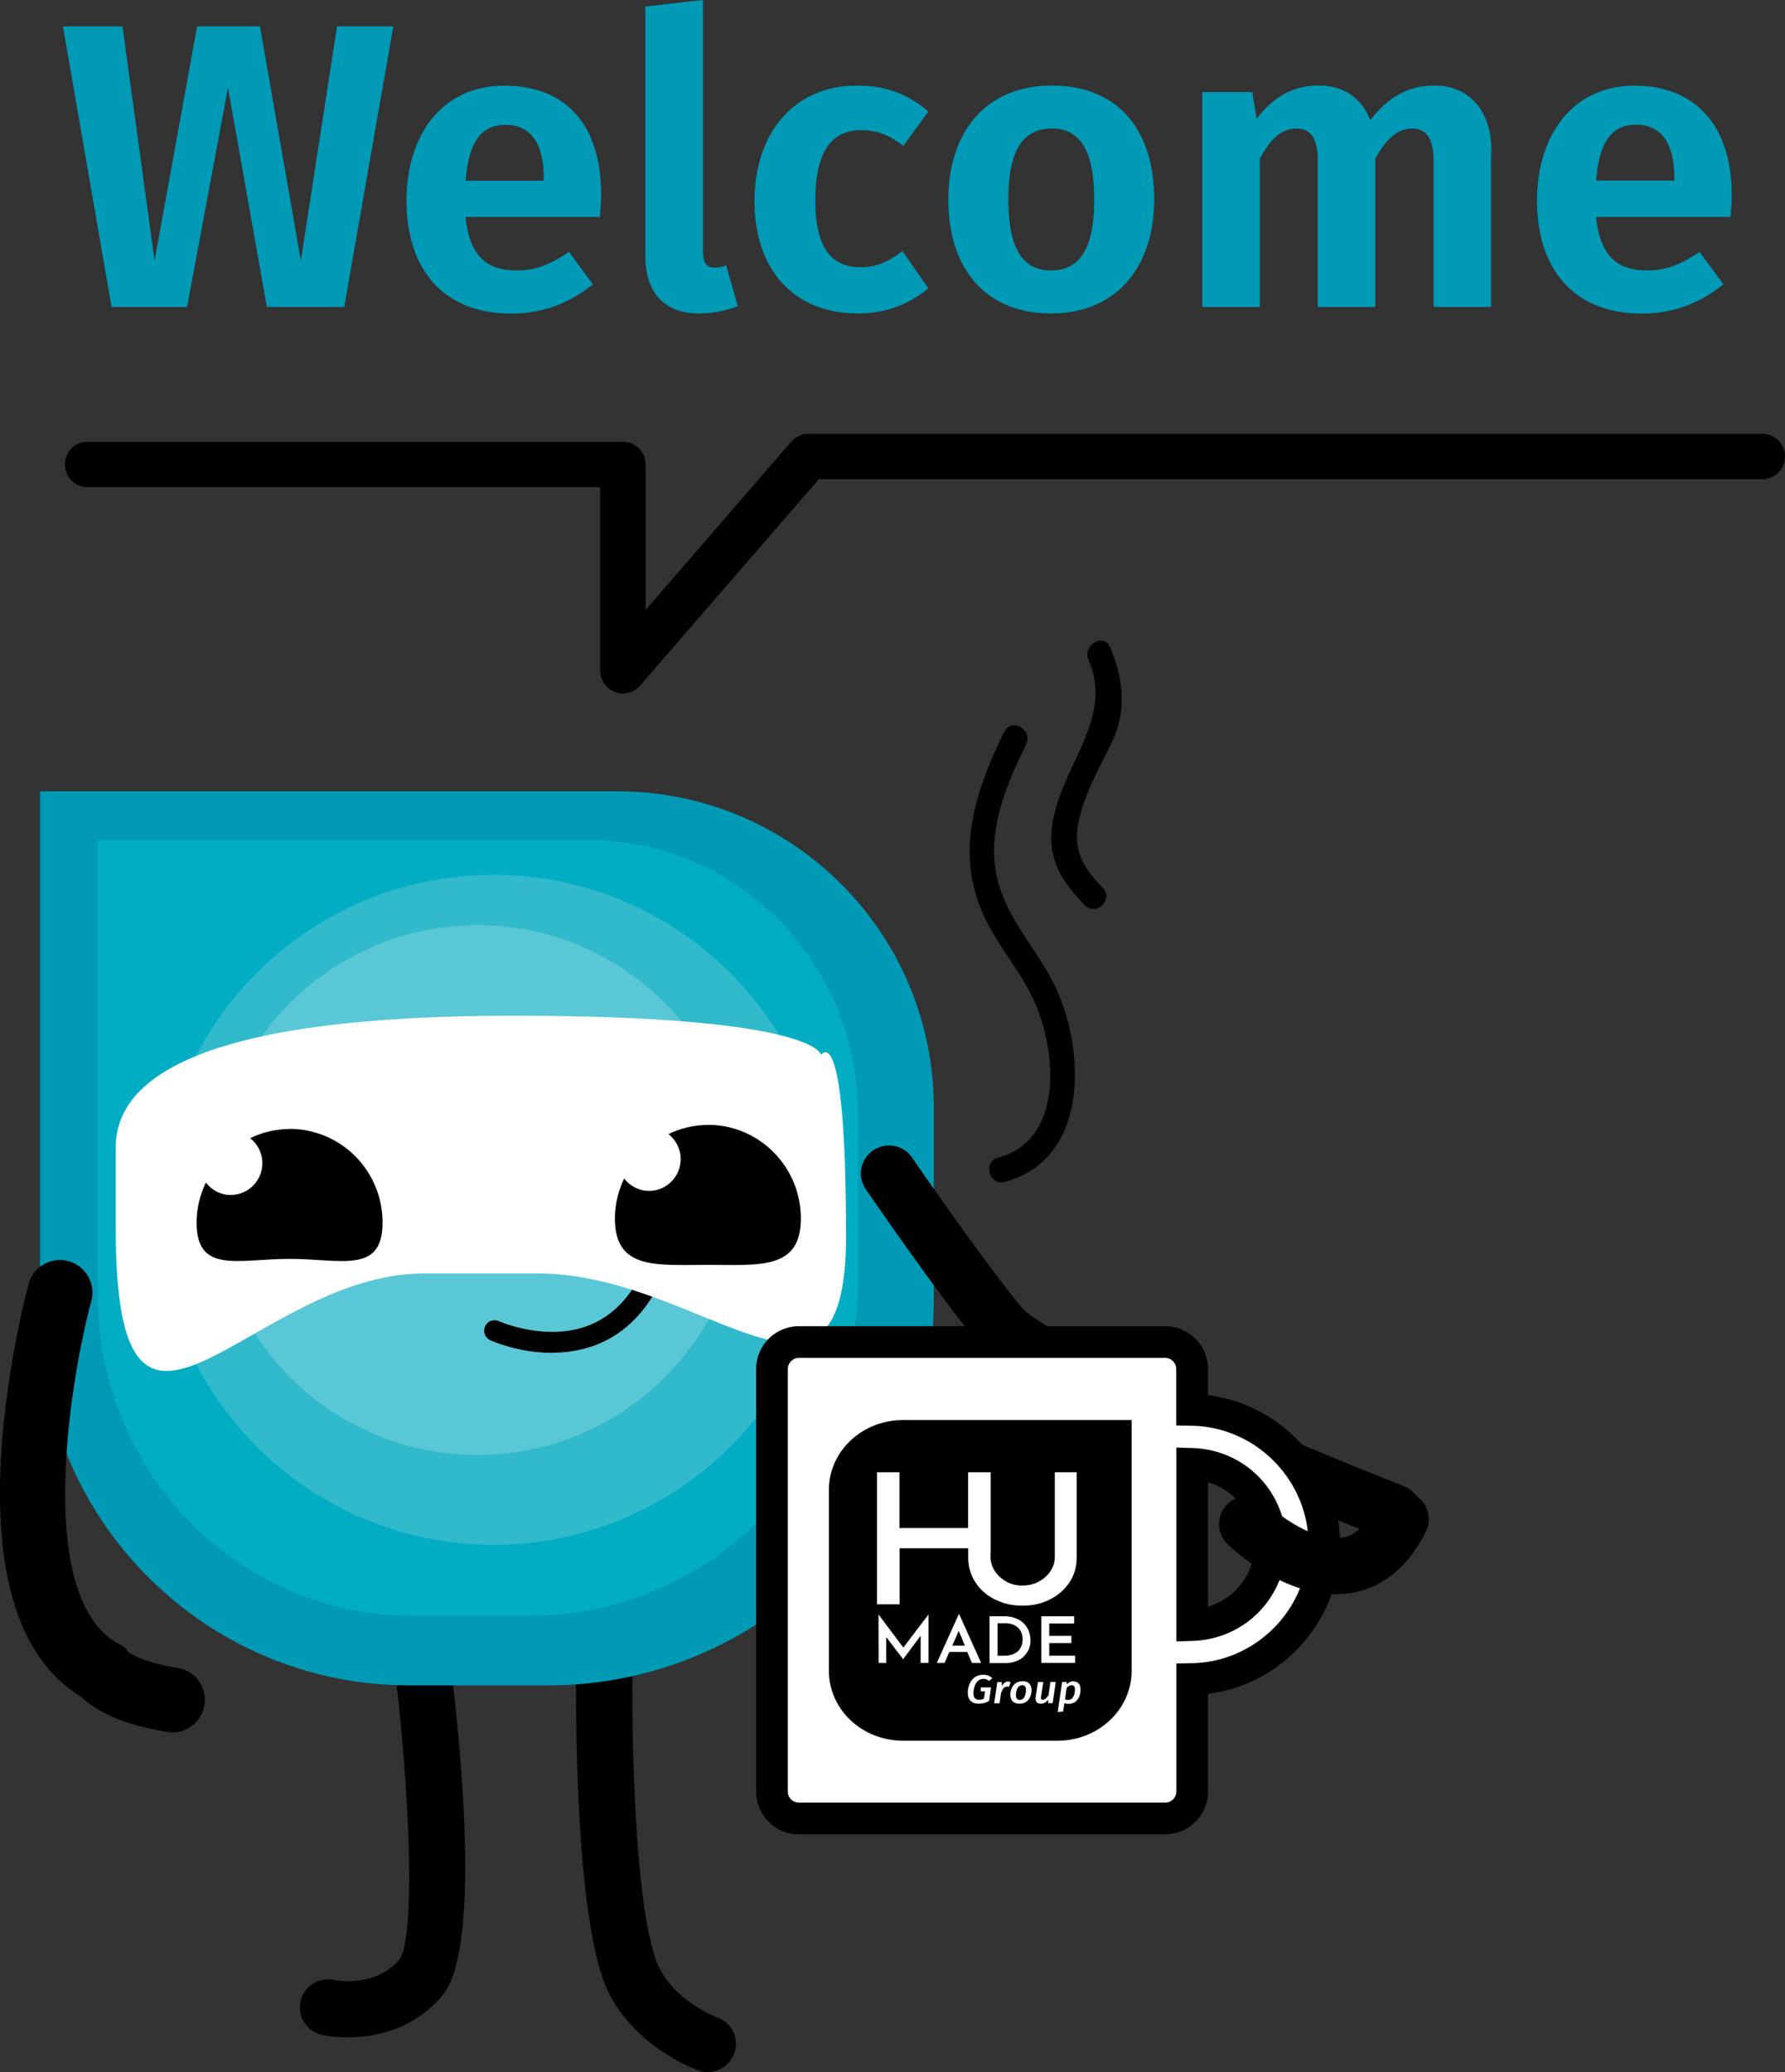
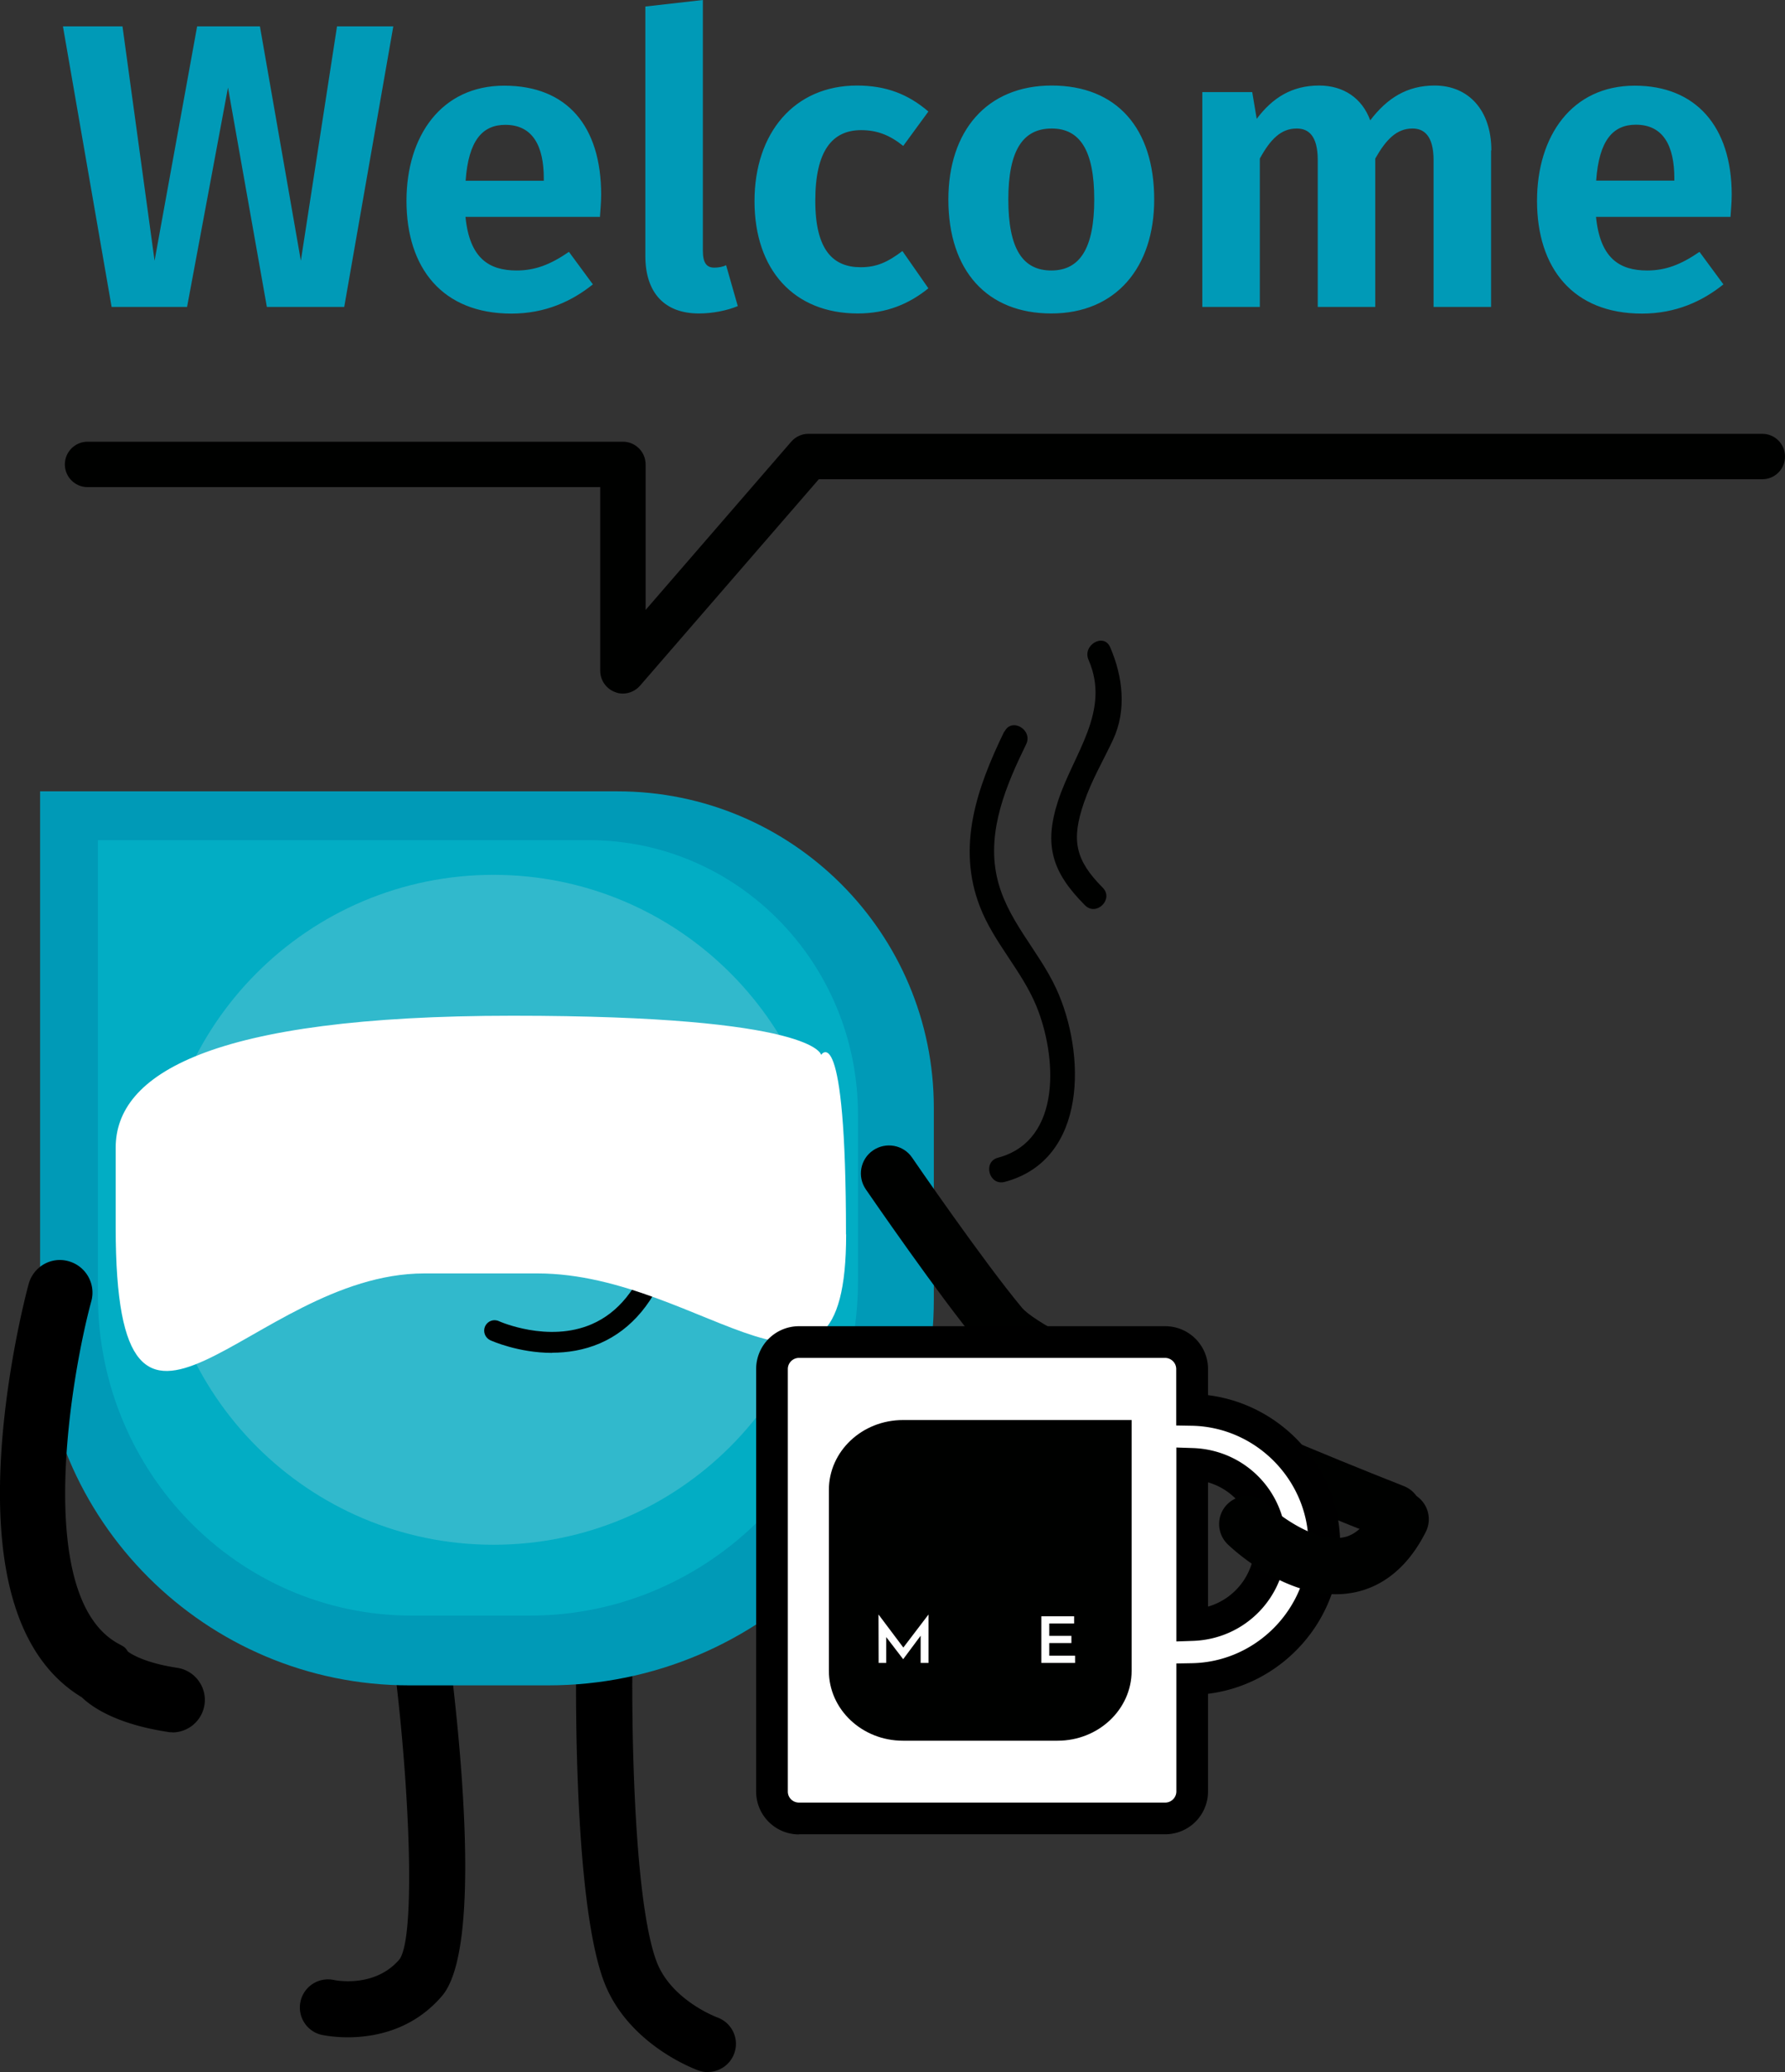
<svg xmlns="http://www.w3.org/2000/svg" id="Calque_1" viewBox="0 0 131.3 152.37">
  <rect x="0" y="0" width="131.3" height="152.37" fill="#333333" stroke="none" />
  <defs>
    <style>.cls-1{fill:#fff}.cls-2{fill:#009ab7}.cls-3{fill:#000100}.cls-4{opacity:.2}.cls-5{fill:#02adc4}.cls-6{fill:#ececec}</style>
  </defs>
  <path d="M25.59 149.81c-1.09 0-1.85-.17-1.93-.18a2.066 2.066 0 0 1-1.55-2.48c.26-1.11 1.36-1.8 2.48-1.55.1.02 2.99.6 4.8-1.53 1.21-1.72.74-12.95-.48-22.34-.15-1.13.65-2.17 1.78-2.31 1.13-.15 2.17.65 2.31 1.78.84 6.53 2.49 22.08-.48 25.56-2.19 2.57-5.07 3.05-6.95 3.05zm26.48 2.56c-.23 0-.46-.04-.69-.12-.21-.08-5.27-1.91-7-6.66-2.31-6.36-2-23.44-1.99-24.17.02-1.14.99-2.04 2.11-2.03 1.14.02 2.05.97 2.03 2.11-.09 4.72.04 18 1.74 22.67 1.05 2.9 4.47 4.17 4.5 4.18 1.07.39 1.63 1.57 1.24 2.64-.3.84-1.1 1.37-1.94 1.37z" />
  <path class="cls-2" d="M2.95 96.78c0 14.99 12.16 27.15 27.15 27.15h10.22c15.67 0 28.37-12.7 28.37-28.37v-14.1c0-12.85-10.42-23.27-23.27-23.27H2.95v38.59z" />
  <path class="cls-5" d="M7.2 95.25c0 13.01 10.34 23.55 23.09 23.55h8.69c13.32 0 24.13-11.02 24.13-24.61V81.96c0-11.15-8.86-20.18-19.79-20.18H7.2v33.47z" />
  <g class="cls-4">
    <path class="cls-6" d="M11.67 88.96c0-13.6 11.03-24.63 24.63-24.63s24.63 11.03 24.63 24.63-11.03 24.63-24.63 24.63-24.63-11.03-24.63-24.63" />
  </g>
  <g class="cls-4">
-     <path class="cls-1" d="M15.64 87.51c0-10.76 8.72-19.48 19.48-19.48S54.6 76.75 54.6 87.51s-8.72 19.48-19.48 19.48-19.48-8.72-19.48-19.48" />
-   </g>
+     </g>
  <path class="cls-3" d="M102.52 113.27c-.25 0-.51-.05-.76-.14-4.43-1.75-26.69-10.65-29.75-14.31-2.9-3.47-8.1-11.04-8.32-11.36-.65-.94-.41-2.23.53-2.87.94-.64 2.23-.41 2.87.53.05.08 5.31 7.73 8.09 11.05 1.59 1.9 15.53 8.16 28.09 13.11 1.06.42 1.58 1.62 1.16 2.68-.32.81-1.1 1.31-1.92 1.31z" />
  <path d="M12.68 127.38c-.12 0-.24 0-.36-.03-3.72-.57-5.52-1.79-6.3-2.54-4.5-2.72-6.49-8.75-5.93-17.91.4-6.5 1.95-12.25 2.02-12.49.35-1.27 1.66-2.03 2.93-1.67 1.27.35 2.02 1.66 1.68 2.93-1.48 5.43-4.29 21.72 1.96 25.18.38.21.53.25.72.59.27.2 1.27.84 3.64 1.2 1.3.2 2.2 1.42 2 2.72a2.394 2.394 0 0 1-2.36 2.03zm-3.24-5.86z" />
  <path class="cls-2" d="M19.63 22.57L16.77 6.44l-3.01 16.13H8.21L4.63 1.94h4.38l2.36 17.23L14.5 1.94h4.62l3.01 17.23 2.66-17.23h4.14l-3.61 20.63h-5.69zm24.48-6.62h-9.87c.3 3.04 1.73 3.94 3.76 3.94 1.34 0 2.47-.42 3.85-1.37l1.76 2.39c-1.55 1.25-3.52 2.15-5.99 2.15-5.07 0-7.72-3.34-7.72-8.29 0-4.77 2.56-8.47 7.19-8.47s7.13 2.98 7.13 8.02c0 .54-.06 1.19-.09 1.64zM40 13.12c0-2.38-.81-3.94-2.83-3.94-1.67 0-2.71 1.13-2.92 4.11H40v-.18zm12.55 6.56c.3 0 .63-.06.86-.18l.86 3.01c-.81.33-1.85.54-2.86.54-2.5 0-3.94-1.49-3.94-4.23V.48L51.7 0v18.43c0 .89.27 1.25.84 1.25zM68.29 8.2l-1.85 2.53c-1.01-.81-1.94-1.16-3.1-1.16-2.12 0-3.37 1.52-3.37 5.19 0 3.67 1.34 4.89 3.34 4.89 1.16 0 1.97-.36 3.07-1.19l1.91 2.74c-1.43 1.16-3.1 1.85-5.19 1.85-4.71 0-7.6-3.22-7.6-8.26 0-5.01 2.92-8.5 7.54-8.5 2.12 0 3.76.63 5.25 1.91zm16.61 6.47c0 5.01-2.83 8.38-7.57 8.38-4.71 0-7.57-3.13-7.57-8.38 0-5.04 2.83-8.38 7.6-8.38s7.54 3.13 7.54 8.38zm-10.73 0c0 3.64 1.07 5.22 3.16 5.22s3.16-1.61 3.16-5.22c0-3.64-1.07-5.22-3.13-5.22-2.12 0-3.19 1.61-3.19 5.22zm35.51-3.61v11.51h-4.23V11.78c0-1.82-.72-2.33-1.55-2.33-1.16 0-1.94.8-2.74 2.21v10.91h-4.23V11.78c0-1.82-.69-2.33-1.55-2.33-1.16 0-1.94.8-2.71 2.21v10.91h-4.23V6.77h3.67l.33 1.97c1.16-1.55 2.59-2.45 4.59-2.45 1.79 0 3.16.92 3.76 2.56 1.25-1.64 2.71-2.56 4.74-2.56 2.47 0 4.17 1.79 4.17 4.77zm17.59 4.89h-9.87c.3 3.04 1.73 3.94 3.76 3.94 1.34 0 2.47-.42 3.85-1.37l1.76 2.39c-1.55 1.25-3.52 2.15-5.99 2.15-5.07 0-7.72-3.34-7.72-8.29 0-4.77 2.56-8.47 7.19-8.47 4.47 0 7.13 2.98 7.13 8.02 0 .54-.06 1.19-.09 1.64zm-4.11-2.84c0-2.38-.81-3.94-2.83-3.94-1.67 0-2.71 1.13-2.92 4.11h5.75v-.18z" />
  <path class="cls-3" d="M45.82 51c-.2 0-.39-.03-.58-.11-.65-.24-1.09-.87-1.09-1.57v-13.5H6.44c-.92 0-1.67-.75-1.67-1.67s.75-1.67 1.67-1.67h39.38c.92 0 1.67.75 1.67 1.67v10.7L58.2 32.48c.32-.37.78-.58 1.26-.58h70.17c.92 0 1.67.74 1.67 1.67s-.75 1.67-1.67 1.67h-69.4L47.08 50.42c-.32.37-.79.58-1.26.58zM40.6 99.48c-2.46 0-4.43-.88-4.54-.93-.38-.18-.55-.63-.38-1.02.18-.39.63-.56 1.02-.38.04.02 3.62 1.61 6.83.22 1.94-.84 3.38-2.61 4.28-5.26.14-.4.57-.62.97-.48s.62.57.48.97c-1.05 3.08-2.78 5.16-5.13 6.18-1.19.51-2.41.69-3.52.69zm33.27-45.69c-1.99 4.1-3.52 8.42-1.79 12.88 1.02 2.64 3.06 4.68 4.14 7.28 1.49 3.59 1.98 9.9-2.81 11.18-1.14.3-.66 2.08.49 1.78 6.15-1.63 5.96-9.5 3.8-14.2-1.32-2.86-3.7-5.1-4.38-8.27-.73-3.38.71-6.74 2.16-9.71.52-1.06-1.07-2-1.59-.93z" />
  <path class="cls-3" d="M80.07 48.52c1.65 3.78-1.1 6.88-2.24 10.37-1.07 3.28-.43 5.26 1.98 7.68.84.84 2.14-.46 1.3-1.3-2.03-2.04-2.32-3.51-1.38-6.24.58-1.69 1.4-3.05 2.14-4.63 1.02-2.18.72-4.67-.21-6.81-.47-1.08-2.06-.15-1.59.93z" />
  <path class="cls-1" d="M62.24 90.77c0 16.08-10.43 2.87-22.69 2.87H31.2c-12.81 0-22.69 18.19-22.69-3.37v-5.88c0-5.36 6.84-9.7 29.2-9.7s22.69 2.88 22.69 2.88 1.83-2.88 1.83 13.21z" />
-   <path d="M21.3 83.02c-1.04 0-2.02.25-2.9.67.54.43.9 1.09.9 1.84 0 1.29-1.04 2.34-2.33 2.34-.75 0-1.4-.36-1.83-.91-.42.89-.68 1.88-.68 2.94 0 3.8 3.06 2.67 6.84 2.67s6.84 1.14 6.84-2.67-3.06-6.89-6.84-6.89zm30.77-.3c-1.04 0-2.02.25-2.9.67.54.43.9 1.09.9 1.84 0 1.29-1.04 2.34-2.33 2.34-.75 0-1.4-.36-1.83-.91-.42.89-.68 1.88-.68 2.94 0 3.8 3.06 3.41 6.84 3.41s6.84.39 6.84-3.41c0-3.8-3.06-6.89-6.84-6.89z" />
  <path class="cls-1" d="M97.41 113.57c0-5.4-4.35-9.8-9.72-9.9v-3.01c0-1.09-.89-1.98-1.98-1.98H58.77c-1.09 0-1.98.89-1.98 1.98v31.07c0 1.09.89 1.98 1.98 1.98h26.94c1.09 0 1.98-.89 1.98-1.98v-8.27c5.37-.1 9.72-4.5 9.72-9.9zm-9.72 5.93v-11.85c3.19.1 5.75 2.71 5.75 5.92s-2.57 5.82-5.75 5.92z" />
  <path d="M58.77 134.89a3.15 3.15 0 0 1-3.15-3.15v-31.07a3.15 3.15 0 0 1 3.15-3.15h26.94a3.15 3.15 0 0 1 3.15 3.15v1.92c5.46.68 9.72 5.38 9.72 10.98 0 5.6-4.26 10.31-9.72 10.98v7.18a3.15 3.15 0 0 1-3.15 3.15H58.77zm26.94-35.04H58.77c-.45 0-.82.37-.82.82v31.07c0 .45.37.81.82.81h26.94c.45 0 .82-.37.82-.82v-9.41l1.15-.02c4.73-.09 8.57-4.01 8.57-8.73 0-4.72-3.85-8.64-8.58-8.73l-1.15-.02v-4.15c0-.45-.37-.82-.82-.82zm.82 20.85v-14.26l1.2.04c3.86.12 6.88 3.24 6.88 7.09 0 3.85-3.02 6.97-6.88 7.09l-1.2.04zm2.33-11.69v9.13c1.99-.58 3.42-2.4 3.42-4.57s-1.43-3.99-3.42-4.57z" />
  <path class="cls-3" d="M77.79 128H66.42c-3.01 0-5.45-2.3-5.45-5.14v-13.3c0-2.84 2.44-5.14 5.45-5.14h16.82v18.44c0 2.84-2.44 5.14-5.45 5.14" />
-   <path class="cls-1" d="M77.21 117.62c.61-.3 1.09-.72 1.45-1.25.36-.54.54-1.16.54-1.87v-6.24h-1.61v6.22c0 .38-.11.73-.32 1.05-.21.32-.5.57-.86.77-.36.2-.76.29-1.22.29s-.83-.1-1.17-.29c-.35-.2-.63-.45-.84-.77-.21-.32-.32-.66-.32-1.05v-.26h.01v-5.96h-1.66v4.1h-5.05v-4.1h-1.65v9.71h1.66v-4.12h5.05v.65c0 .71.18 1.34.54 1.87.36.54.84.96 1.44 1.25.6.3 1.27.45 2.01.45s1.41-.15 2.01-.45" />
  <path class="cls-1" d="M64.63 122.28L64.62 118.73 64.63 118.73 66.59 121.34 66.34 121.29 68.29 118.73 68.3 118.73 68.3 122.28 67.72 122.28 67.72 119.97 67.75 120.24 66.44 122 66.43 122 65.09 120.25 65.19 119.99 65.19 122.28 64.63 122.28z" />
-   <path class="cls-1" d="M72.79 122.28v-3.43h1.03c.36 0 .67.05.92.16a1.6 1.6 0 0 1 .95.98c.07.21.11.42.11.63 0 .26-.05.49-.14.69-.1.2-.23.38-.39.53-.17.15-.36.26-.58.33-.22.08-.45.12-.69.12h-1.21zm.59-.53h.51c.2 0 .38-.03.54-.08.16-.05.3-.13.42-.23s.21-.22.27-.37c.06-.15.1-.32.1-.51 0-.21-.04-.4-.11-.55a.978.978 0 0 0-.29-.37c-.12-.1-.25-.17-.4-.21a1.61 1.61 0 0 0-.43-.07h-.61v2.38z" />
  <path class="cls-1" d="M76.6 118.85L79.01 118.85 79.01 119.38 77.18 119.38 77.18 120.29 78.81 120.29 78.81 120.82 77.18 120.82 77.18 121.75 79.08 121.75 79.08 122.28 76.6 122.28 76.6 118.85z" />
-   <path class="cls-1" d="M71.51 122.28h.66l-1.61-3.57h-.04l-1.61 3.57h.57l.35-.81h1.32l.34.81zm-1.46-1.27l.47-1.09.46 1.09h-.93zm2.28 2.44c.18 0 .29.05.41.16l.25-.21a.922.922 0 0 0-.66-.25c-.81 0-1.14.72-1.14 1.32 0 .53.29.81.8.81.28 0 .54-.07.77-.21l.14-.99h-.76v.29h.32l-.08.53a.73.73 0 0 1-.35.09c-.27 0-.42-.13-.42-.47 0-.46.18-1.06.71-1.06m1.85.18c-.18 0-.36.12-.48.35v-.3h-.33l-.23 1.56h.39l.12-.77c.1-.28.23-.46.44-.46.05 0 .09 0 .14.02l.12-.36c-.05-.01-.1-.02-.17-.02m1.04-.03c-.67 0-.89.58-.89.99s.24.66.67.66c.68 0 .89-.59.89-1s-.24-.66-.67-.66m-.2 1.38c-.18 0-.28-.11-.28-.34 0-.27.09-.74.46-.74.18 0 .28.1.28.34 0 .27-.09.74-.46.74m2.1-.32c-.11.16-.24.31-.4.31-.11 0-.16-.06-.13-.24l.16-1.07h-.39l-.17 1.11c-.04.3.09.49.39.49.22 0 .39-.12.54-.3l-.02.26h.34l.23-1.56h-.39l-.15 1zm1.86-1.05c-.16 0-.33.05-.5.23v-.18h-.34l-.33 2.21.4-.04.09-.61c.08.03.18.05.31.05.65 0 .88-.59.88-1.04 0-.39-.18-.61-.51-.61m-.38 1.36c-.1 0-.17-.01-.25-.04l.12-.84c.11-.12.22-.2.37-.2s.24.08.24.32c0 .32-.13.76-.49.76" />
  <path class="cls-3" d="M98.25 117.23c-3.99 0-7.51-3.26-7.94-3.67-.82-.79-.85-2.1-.06-2.92.79-.82 2.1-.85 2.92-.06.8.76 3.53 2.85 5.57 2.48.35-.06 1.43-.25 2.45-2.27a2.063 2.063 0 1 1 3.69 1.85c-1.62 3.22-3.85 4.22-5.45 4.49-.4.07-.79.1-1.18.1z" />
</svg>